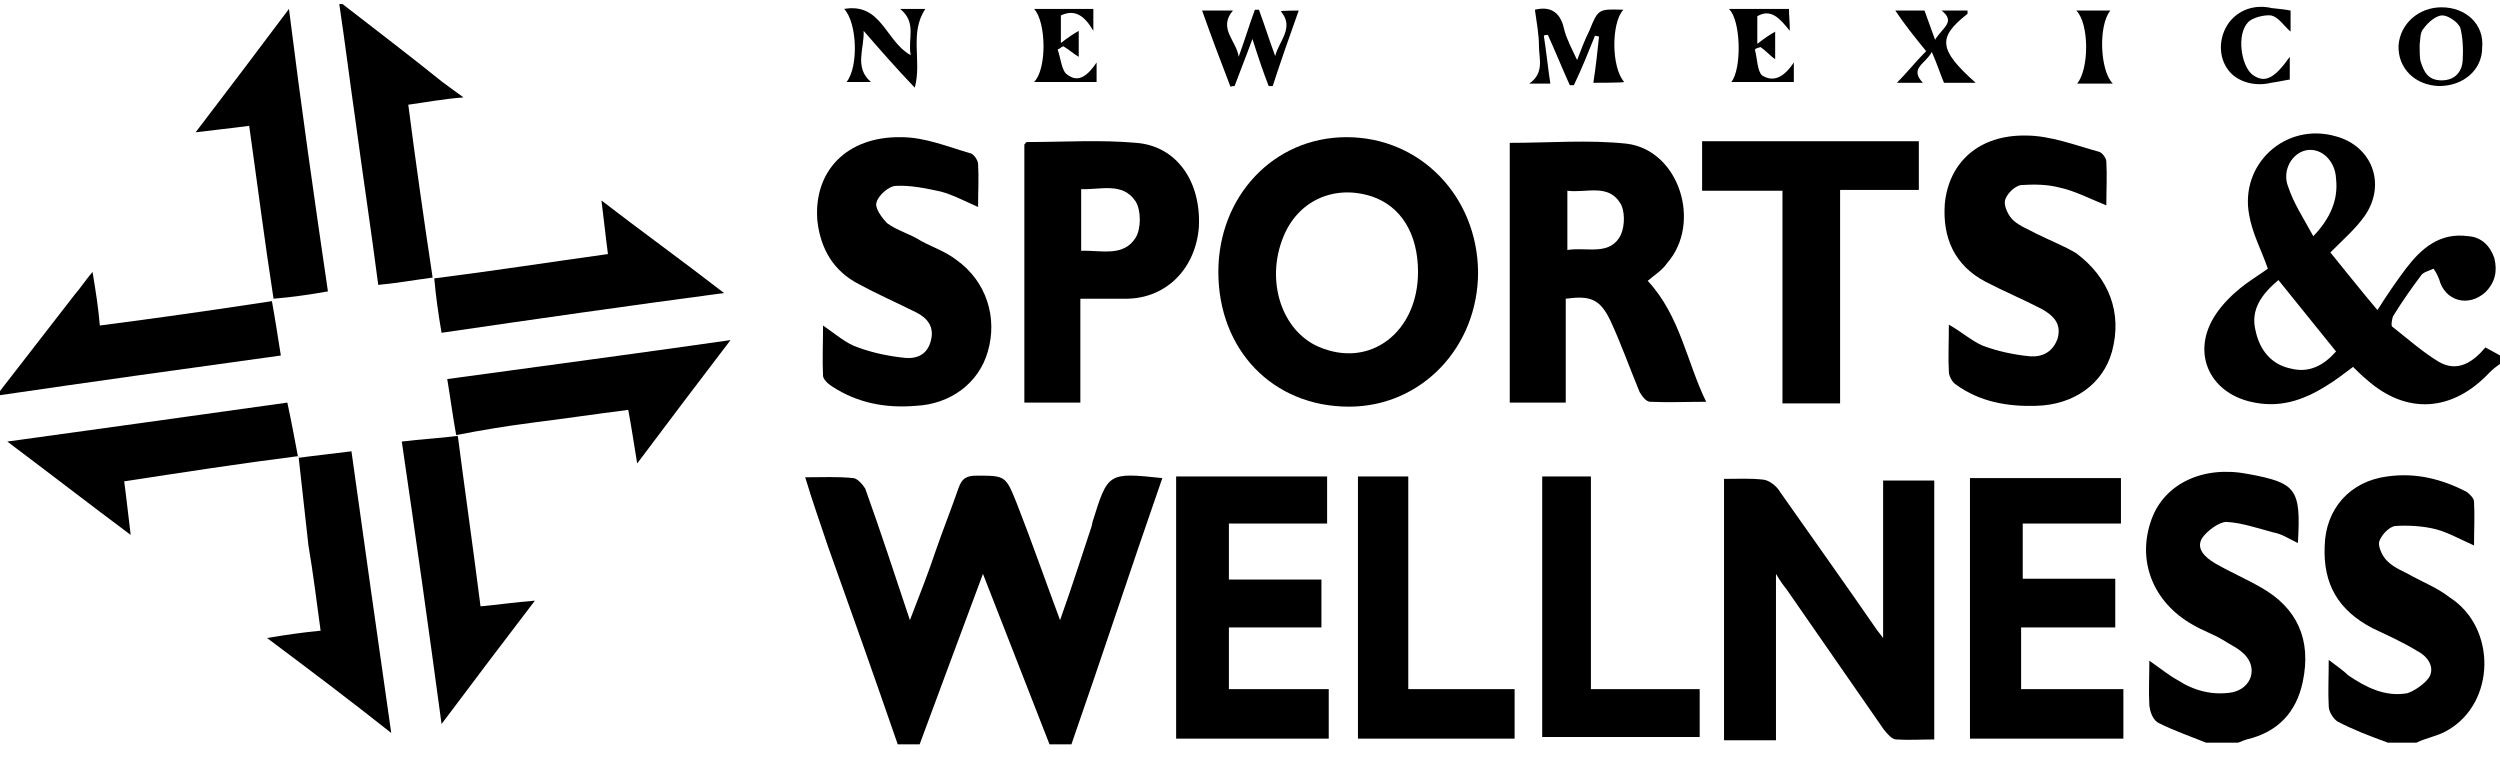
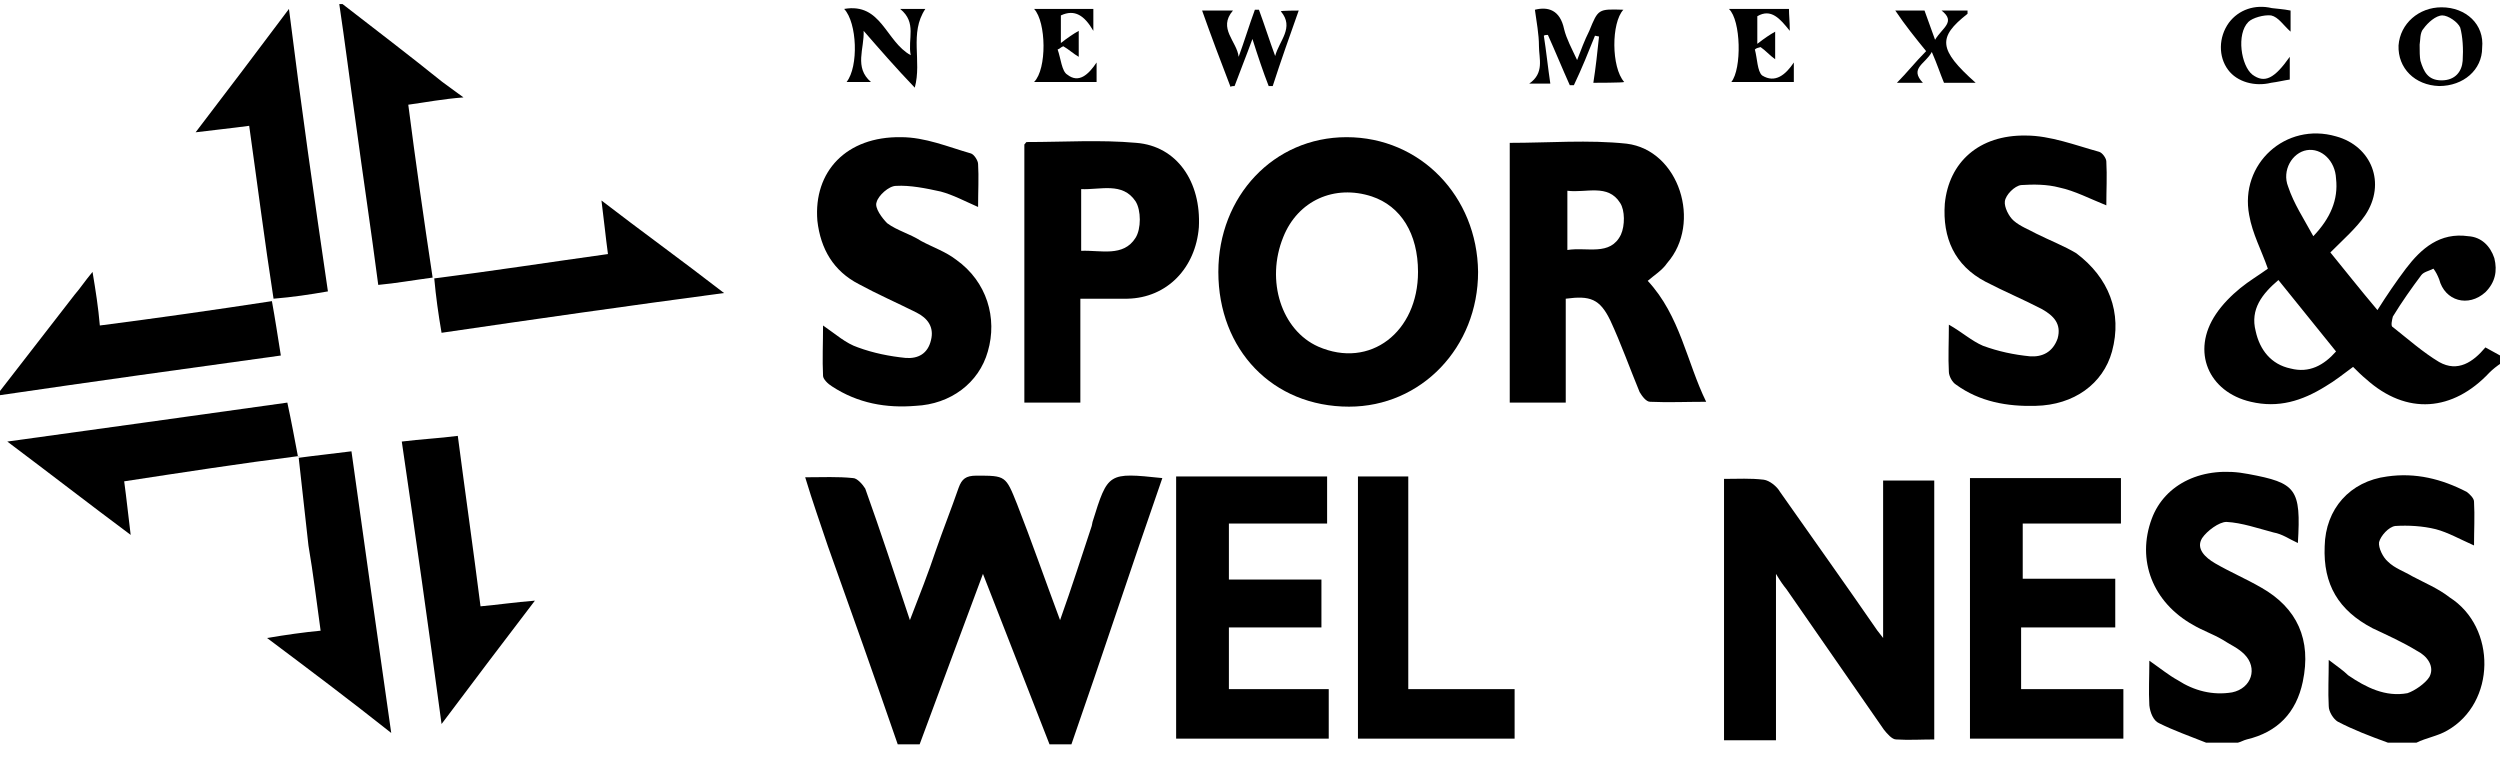
<svg xmlns="http://www.w3.org/2000/svg" version="1.1" id="Layer_1" x="0px" y="0px" viewBox="0 0 308 94" style="enable-background:new 0 0 308 94;" xml:space="preserve">
  <g id="Pjb9oc_00000129165283261553230000000008757941577579867549_">
    <g>
      <path d="M143.2,58.9c-3.8,10.9-7.4,21.9-11.2,32.8h-2.7c-2.7-6.9-5.4-13.8-8.2-21c-2.7,7.3-5.3,14.2-7.8,21h-2.7    c-2.8-8.1-5.7-16.3-8.6-24.4c-0.9-2.7-1.9-5.5-2.8-8.5c2.2,0,4-0.1,5.9,0.1c0.5,0,1.2,0.8,1.5,1.3c1.9,5.3,3.6,10.5,5.5,16.2    c1.2-3.1,2.3-5.9,3.2-8.6c0.9-2.6,1.9-5.1,2.8-7.7c0.4-1.1,0.9-1.5,2.2-1.5c3.6,0,3.6,0,5,3.5c1.8,4.6,3.4,9.2,5.3,14.3    c1.5-4.2,2.7-8,3.9-11.6c0-0.1,0.1-0.4,0.1-0.5C136.5,58.2,136.5,58.2,143.2,58.9z" />
      <path d="M306.2,42.8c-1.5,1.8-3.4,3.1-5.7,1.8c-2-1.2-3.8-2.8-5.7-4.3c-0.3-0.1-0.1-0.9,0-1.3c1.1-1.8,2.3-3.5,3.5-5.1    c0.3-0.4,0.9-0.5,1.5-0.8c0.3,0.4,0.5,0.8,0.7,1.3c0.7,2.7,3.6,3.5,5.7,1.6c1.2-1.2,1.5-2.6,1.1-4.2c-0.5-1.5-1.6-2.6-3.2-2.7    c-3.5-0.5-5.8,1.5-7.7,4c-1.2,1.6-2.3,3.2-3.5,5.1c-2.2-2.6-4-4.9-5.8-7.1c1.6-1.6,3.2-3,4.3-4.6c2.6-3.9,0.8-8.5-3.6-9.7    c-6.2-1.8-11.9,3.4-10.7,9.7c0.4,2.3,1.5,4.3,2.3,6.6c-1.1,0.8-2.3,1.5-3.4,2.4c-1.1,0.9-2.2,2-3,3.2c-3.1,4.6-0.9,9.6,4.3,10.8    c3.4,0.8,6.3-0.1,9.2-1.9c1.2-0.7,2.3-1.6,3.4-2.4c0.5,0.5,1.1,1.1,1.6,1.5c5,4.5,10.7,4,15.2-0.8c0.4-0.4,0.9-0.8,1.5-1.2v-0.8    C307.5,43.5,306.9,43.2,306.2,42.8z M284.2,18.5c1.8-0.3,3.5,1.3,3.6,3.5c0.3,2.6-0.7,4.9-2.8,7.1c-1.2-2.2-2.4-4-3.1-6.1    C281.1,21,282.4,18.8,284.2,18.5z M282.2,45.4c-2.4-0.5-3.8-2.3-4.3-4.6c-0.7-2.7,0.8-4.6,2.8-6.3c2.4,3,4.7,5.8,7.1,8.8    C286.3,45,284.5,46,282.2,45.4z" />
      <path d="M283.7,84c-0.8,3.8-3.1,6.2-6.9,7.1c-0.4,0.1-0.7,0.3-1.1,0.4h-3.9c-2-0.8-4-1.5-5.8-2.4c-0.7-0.3-1.1-1.3-1.2-2.2    c-0.1-1.8,0-3.5,0-5.5c1.3,0.9,2.4,1.8,3.5,2.4c2,1.3,4.3,1.9,6.7,1.5c2.4-0.5,3.2-3,1.5-4.7c-0.8-0.8-1.8-1.2-2.7-1.8    c-1.2-0.7-2.4-1.1-3.6-1.8c-5-2.8-7-8-5.1-13.1c1.6-4.3,6.3-6.6,11.9-5.5c5.9,1.1,6.5,1.8,6.1,8.5c-1.1-0.5-1.9-1.1-3-1.3    c-1.9-0.5-3.9-1.2-5.8-1.3c-0.9,0-2.4,1.1-3,2c-0.8,1.3,0.4,2.4,1.6,3.1c1.9,1.1,3.8,1.9,5.7,3C283,74.9,284.8,78.8,283.7,84z" />
      <path d="M301.5,90c-1.2,0.7-2.6,0.9-3.8,1.5h-3.5c-2.2-0.8-4.3-1.6-6.2-2.6c-0.5-0.3-1.1-1.2-1.1-1.9c-0.1-1.8,0-3.5,0-5.7    c0.9,0.7,1.8,1.3,2.4,1.9c2.2,1.5,4.6,2.7,7.3,2.2c0.9-0.3,2.2-1.2,2.7-2c0.7-1.3-0.3-2.6-1.5-3.2c-1.8-1.1-3.6-1.9-5.5-2.8    c-4.2-2.2-6.1-5.4-5.9-10.1c0.1-4.6,3.1-8,7.7-8.6c3.5-0.5,6.7,0.3,9.8,1.9c0.4,0.3,0.9,0.8,0.9,1.2c0.1,1.8,0,3.5,0,5.4    c-1.8-0.8-3.2-1.6-4.7-2c-1.6-0.4-3.4-0.5-5-0.4c-0.8,0.1-1.8,1.2-2,2c-0.1,0.7,0.5,1.9,1.1,2.4c0.8,0.8,2,1.2,3,1.8    c1.5,0.8,3.2,1.5,4.6,2.6C307.6,77.3,307.5,86.6,301.5,90z" />
      <path d="M50.3,12.9c0.9,7,1.9,14,3,21.3c-2.3,0.3-4.5,0.7-6.7,0.9c-0.9-6.9-1.9-13.5-2.8-20.2c-0.7-4.9-1.3-9.7-2-14.4h0.4    c4,3.1,8.2,6.3,12.3,9.6c0.7,0.5,1.5,1.1,2.6,1.9C54.5,12.2,52.5,12.6,50.3,12.9z" />
      <path d="M34.6,43.8C23,45.4,11.5,47-0.1,48.7v-0.4c3.1-4,6.2-8,9.3-12c0.7-0.8,1.2-1.6,2.2-2.8c0.4,2.4,0.7,4.3,0.9,6.6    c7-0.9,14-1.9,21.2-3C33.9,39.3,34.2,41.3,34.6,43.8z" />
      <path d="M238.3,58.9v32.2c-1.6,0-3.1,0.1-4.7,0c-0.5,0-1.1-0.7-1.5-1.2c-4-5.8-8-11.5-12-17.3c-0.4-0.5-0.7-0.9-1.3-1.9v20.5h-6.4    V59c1.8,0,3.2-0.1,4.9,0.1c0.7,0.1,1.6,0.8,2,1.5c4,5.7,8,11.3,12,17.1c0.1,0.1,0.3,0.4,0.7,0.9V59.2h6.3V58.9z" />
      <path d="M165.9,16.9c-9,0-15.8,7.3-15.8,16.6c0,9.6,6.7,16.6,16.1,16.6c8.9,0,15.9-7.3,15.9-16.6C182,24.2,175,16.9,165.9,16.9z     M162.4,42.7c-4.5-2-6.5-8.1-4.3-13.5c1.8-4.5,6.3-6.5,10.9-5c3.6,1.2,5.7,4.6,5.7,9.3C174.7,40.9,168.8,45.5,162.4,42.7z" />
      <path d="M203,34.6c0.8-0.7,1.8-1.3,2.4-2.2c4.3-4.9,1.5-13.9-5-14.7c-4.7-0.5-9.6-0.1-14.4-0.1v32h6.9V36.8c3-0.4,4.2,0,5.5,2.7    c1.3,2.8,2.4,5.9,3.6,8.8c0.3,0.5,0.8,1.2,1.3,1.2c2.2,0.1,4.5,0,6.9,0C207.8,44.6,207,38.9,203,34.6z M199.7,28.9    c-1.3,2.7-4.2,1.5-6.6,1.9v-7.3c2.3,0.3,5-0.9,6.5,1.5C200.2,25.9,200.2,27.8,199.7,28.9z" />
      <path d="M260.2,43.3c-1.1,4-4.7,6.6-9.4,6.7c-3.5,0.1-6.9-0.5-9.8-2.6c-0.5-0.3-0.9-1.1-0.9-1.6c-0.1-1.8,0-3.6,0-5.8    c1.6,0.9,2.8,2,4.2,2.6c1.9,0.7,3.8,1.1,5.8,1.3c1.5,0.1,2.8-0.5,3.4-2.2c0.5-1.8-0.5-2.8-1.9-3.6c-2.3-1.2-4.7-2.2-7-3.4    c-3.8-2-5.3-5.4-5-9.6c0.5-5.1,4.2-8.5,10-8.4c3,0,6.1,1.2,9,2c0.4,0.1,0.9,0.8,0.9,1.2c0.1,1.8,0,3.5,0,5.4    c-2-0.8-3.9-1.8-5.8-2.2c-1.5-0.4-3.2-0.4-4.7-0.3c-0.8,0.1-1.9,1.2-2,2c-0.1,0.7,0.5,1.9,1.1,2.4c0.8,0.7,1.9,1.1,2.8,1.6    c1.6,0.8,3.4,1.5,4.9,2.4C259.8,34.2,261.5,38.5,260.2,43.3z" />
      <path d="M121.7,43.3c-1.1,3.9-4.6,6.5-8.9,6.7c-3.6,0.3-7.1-0.3-10.3-2.4c-0.5-0.3-1.1-0.9-1.1-1.3c-0.1-2,0-4,0-6.2    c1.6,1.1,2.8,2.2,4.3,2.7c1.9,0.7,3.9,1.1,5.9,1.3c1.5,0.1,2.7-0.5,3.1-2.2c0.4-1.6-0.4-2.7-1.8-3.4c-2.4-1.2-4.9-2.3-7.1-3.5    c-3.1-1.6-4.7-4.3-5.1-7.8c-0.5-6.1,3.6-10.4,10.3-10.3c3,0,5.8,1.2,8.6,2c0.4,0.1,0.9,0.9,0.9,1.3c0.1,1.6,0,3.4,0,5.3    c-1.6-0.7-3.1-1.5-4.6-1.9c-1.8-0.4-3.8-0.8-5.5-0.7c-0.9,0-2.2,1.2-2.4,2c-0.3,0.7,0.7,2,1.3,2.6c1.2,0.9,2.8,1.3,4.2,2.2    c1.5,0.8,3,1.3,4.3,2.3C121.6,34.7,122.9,39.2,121.7,43.3z" />
      <polygon points="261.6,84.9 261.6,91 242.7,91 242.7,58.9 261.3,58.9 261.3,64.5 249.2,64.5 249.2,71.3 260.6,71.3 260.6,77.3     249,77.3 249,84.9   " />
      <path d="M140,17.6c-4.5-0.4-8.9-0.1-13.5-0.1c-0.1,0-0.1,0.1-0.3,0.3v31.8h6.9V36.8c2,0,3.9,0,5.8,0c4.9-0.1,8.4-3.8,8.8-8.8    C148,22.4,145,18,140,17.6z M139.9,29.3c-1.5,2.4-4.3,1.5-6.7,1.6v-7.6c2.4,0.1,5.1-0.9,6.7,1.5C140.6,25.9,140.6,28.2,139.9,29.3    z" />
      <polygon points="163.7,84.9 163.7,91 144.9,91 144.9,58.7 163.5,58.7 163.5,64.5 151.4,64.5 151.4,71.4 162.8,71.4 162.8,77.3     151.4,77.3 151.4,84.9   " />
-       <polygon points="236.4,17.4 236.4,23.4 226.7,23.4 226.7,49.7 219.6,49.7 219.6,23.5 209.7,23.5 209.7,17.4   " />
-       <polygon points="209.4,84.9 209.4,90.8 190,90.8 190,58.7 196,58.7 196,84.9   " />
      <polygon points="186.6,84.9 186.6,91 167.3,91 167.3,58.7 173.5,58.7 173.5,84.9   " />
      <path d="M89.2,36.1C77.2,37.7,66,39.3,54.4,41c-0.4-2.3-0.7-4.5-0.9-6.7c7.1-0.9,14.2-2,21.4-3c-0.3-2.2-0.5-4.3-0.8-6.6    C78.9,28.4,83.9,32,89.2,36.1z" />
      <path d="M36.9,56.2L36.9,56.2C36.9,56.3,36.7,56.3,36.9,56.2L36.9,56.2z" />
      <path d="M32.9,78.6c2.4-0.4,4.5-0.7,6.6-0.9c-0.5-3.6-0.9-7-1.5-10.5c-0.4-3.6-0.8-7.1-1.2-10.8c2.2-0.3,4.2-0.5,6.5-0.8    c1.6,11.5,3.2,22.8,4.9,34.7C42.9,86.1,38.1,82.5,32.9,78.6z" />
      <path d="M65.9,74c-3.9,5.1-7.6,10-11.5,15.2c-1.6-11.9-3.2-23.2-4.9-34.8c2.4-0.3,4.6-0.4,6.9-0.7c0.9,6.9,1.9,13.9,2.8,21    C61.4,74.5,63.4,74.2,65.9,74z" />
-       <path d="M90,41.9c-3.9,5.1-7.6,10-11.5,15.2c-0.4-2.4-0.7-4.5-1.1-6.6c-4,0.5-8,1.1-12,1.6c-3.1,0.4-6.1,0.9-9.2,1.5    c-0.4-2.2-0.7-4.5-1.1-6.9C66.8,45.1,78.1,43.6,90,41.9z" />
      <path d="M35.4,49.6c0.5,2.3,0.9,4.5,1.3,6.6c-7.1,0.9-14.2,2-21.4,3.1c0.3,2.2,0.5,4.2,0.8,6.6c-5.1-3.8-10-7.6-15.2-11.5    C12.6,52.8,23.9,51.2,35.4,49.6z" />
      <path d="M36.7,56.3L36.7,56.3C36.7,56.2,36.9,56.2,36.7,56.3L36.7,56.3z" />
      <path d="M40.4,35.9c-2.3,0.4-4.3,0.7-6.7,0.9c-1.1-7.1-2-14.2-3-21.3c-2.2,0.3-4.2,0.5-6.6,0.8c3.9-5.1,7.6-10,11.5-15.2    C37.1,13.1,38.7,24.3,40.4,35.9z" />
      <path d="M196.3,10.2c0.3-1.9,0.5-3.8,0.7-5.7c-0.1,0-0.4-0.1-0.5-0.1c-0.8,2-1.6,4-2.6,6.1c-0.1,0-0.4,0-0.5,0    c-0.9-2-1.8-4.2-2.7-6.2c-0.1,0-0.4,0-0.5,0.1c0.3,1.9,0.5,3.9,0.8,5.9h-2.6c1.9-1.3,1.2-3.1,1.2-4.6s-0.3-3-0.5-4.5    c1.6-0.4,3.1,0,3.6,2.4c0.3,1.2,0.9,2.3,1.6,3.8c0.5-1.3,0.9-2.4,1.5-3.6c1.1-2.7,1.1-2.7,4.2-2.6c-1.5,1.6-1.5,7.1,0.1,8.9    C200.1,10.2,196.3,10.2,196.3,10.2z" />
      <path d="M160,1.3c-1.1,3.1-2.2,6.2-3.2,9.3c-0.1,0-0.4,0-0.5,0c-0.7-1.8-1.3-3.6-2-5.8c-0.8,2.2-1.5,3.9-2.2,5.8    c-0.1,0-0.4,0-0.5,0.1c-1.2-3.1-2.4-6.3-3.5-9.4h3.8c-1.9,2.2,0.5,3.8,0.7,5.7c0.7-1.9,1.3-3.9,2-5.8c0.1,0,0.4,0,0.5,0    c0.7,1.9,1.3,3.8,2,5.7c0.5-1.9,2.4-3.5,0.7-5.5C157.7,1.3,160,1.3,160,1.3z" />
      <path d="M300.8,0.9c-2.8,0-5.1,2-5.3,4.7c-0.1,2.8,2,4.9,5,5c3,0,5.3-2,5.3-4.7C306.1,3,303.8,0.9,300.8,0.9z M303.4,7.5    c-0.1,1.3-0.9,2.4-2.6,2.4s-2.2-1.1-2.6-2.4c-0.1-0.5-0.1-1.2-0.1-2c0.1-0.5,0-1.5,0.5-2c0.5-0.7,1.5-1.6,2.3-1.6    c0.7,0,1.9,0.8,2.2,1.5C303.4,4.5,303.5,6,303.4,7.5z" />
      <path d="M112.7,10.8c-2.3-2.4-4.3-4.7-6.3-7c0.1,2.2-1.2,4.5,0.9,6.3h-3c1.5-1.9,1.3-7.3-0.3-9c4.6-0.8,5.1,4,8.2,5.7    c-0.4-2,0.8-4-1.3-5.7h3.1C112,4.1,113.6,7.5,112.7,10.8z" />
      <path d="M243.4,10.2h-3.9C239,9,238.7,8,238,6.4c-0.8,1.5-2.8,2-1.1,3.8h-3.2c1.2-1.2,2.3-2.6,3.6-3.9c-1.3-1.6-2.6-3.2-3.8-5h3.6    c0.4,1.1,0.8,2.2,1.3,3.6c0.9-1.5,2.6-2.2,0.8-3.6h3.2c0,0.1,0,0.3,0,0.4C238.7,4.6,238.8,6.1,243.4,10.2z" />
      <path d="M221,7.7v2.4h-7.7c1.3-1.6,1.2-7.6-0.3-9h7.4c0,0.8,0.1,1.5,0.1,2.7c-1.2-1.5-2.3-2.8-4-1.8v3.4c0.9-0.7,1.5-1.1,2.2-1.5    v3.4c-0.7-0.5-1.2-1.1-1.8-1.5c-0.3,0.1-0.5,0.1-0.7,0.3c0.3,1.1,0.3,2.7,0.9,3.2C218.7,10.3,220,9.2,221,7.7z" />
      <path d="M135.1,7.7v2.4h-7.7c1.6-1.6,1.5-7.4,0-9h7.3v2.7c-1.1-1.9-2.3-2.7-4-1.9v3.4c0.9-0.7,1.5-1.1,2.2-1.5V7    c-0.7-0.4-1.2-0.9-1.9-1.3c-0.3,0.1-0.4,0.3-0.7,0.4c0.4,1.1,0.5,2.7,1.2,3.1C132.9,10.3,134.1,9.2,135.1,7.7z" />
      <path d="M277,2.7c-1.5,1.5-0.9,5.4,0.5,6.5c1.5,1.1,2.7,0.5,4.6-2.2v2.8c-0.7,0.1-1.5,0.3-2.3,0.4c-2,0.5-4.2-0.1-5.3-1.6    c-1.2-1.6-1.2-4,0.1-5.8c1.2-1.6,3.2-2.3,5.3-1.8c0.7,0.1,1.3,0.1,2.3,0.3v2.6c-0.9-0.8-1.5-1.8-2.4-2    C278.9,1.8,277.5,2.2,277,2.7z" />
-       <path d="M255.9,10.3c1.5-1.8,1.5-7.4-0.1-9h4.2c-1.5,1.8-1.3,7.4,0.3,9H255.9z" />
    </g>
  </g>
</svg>